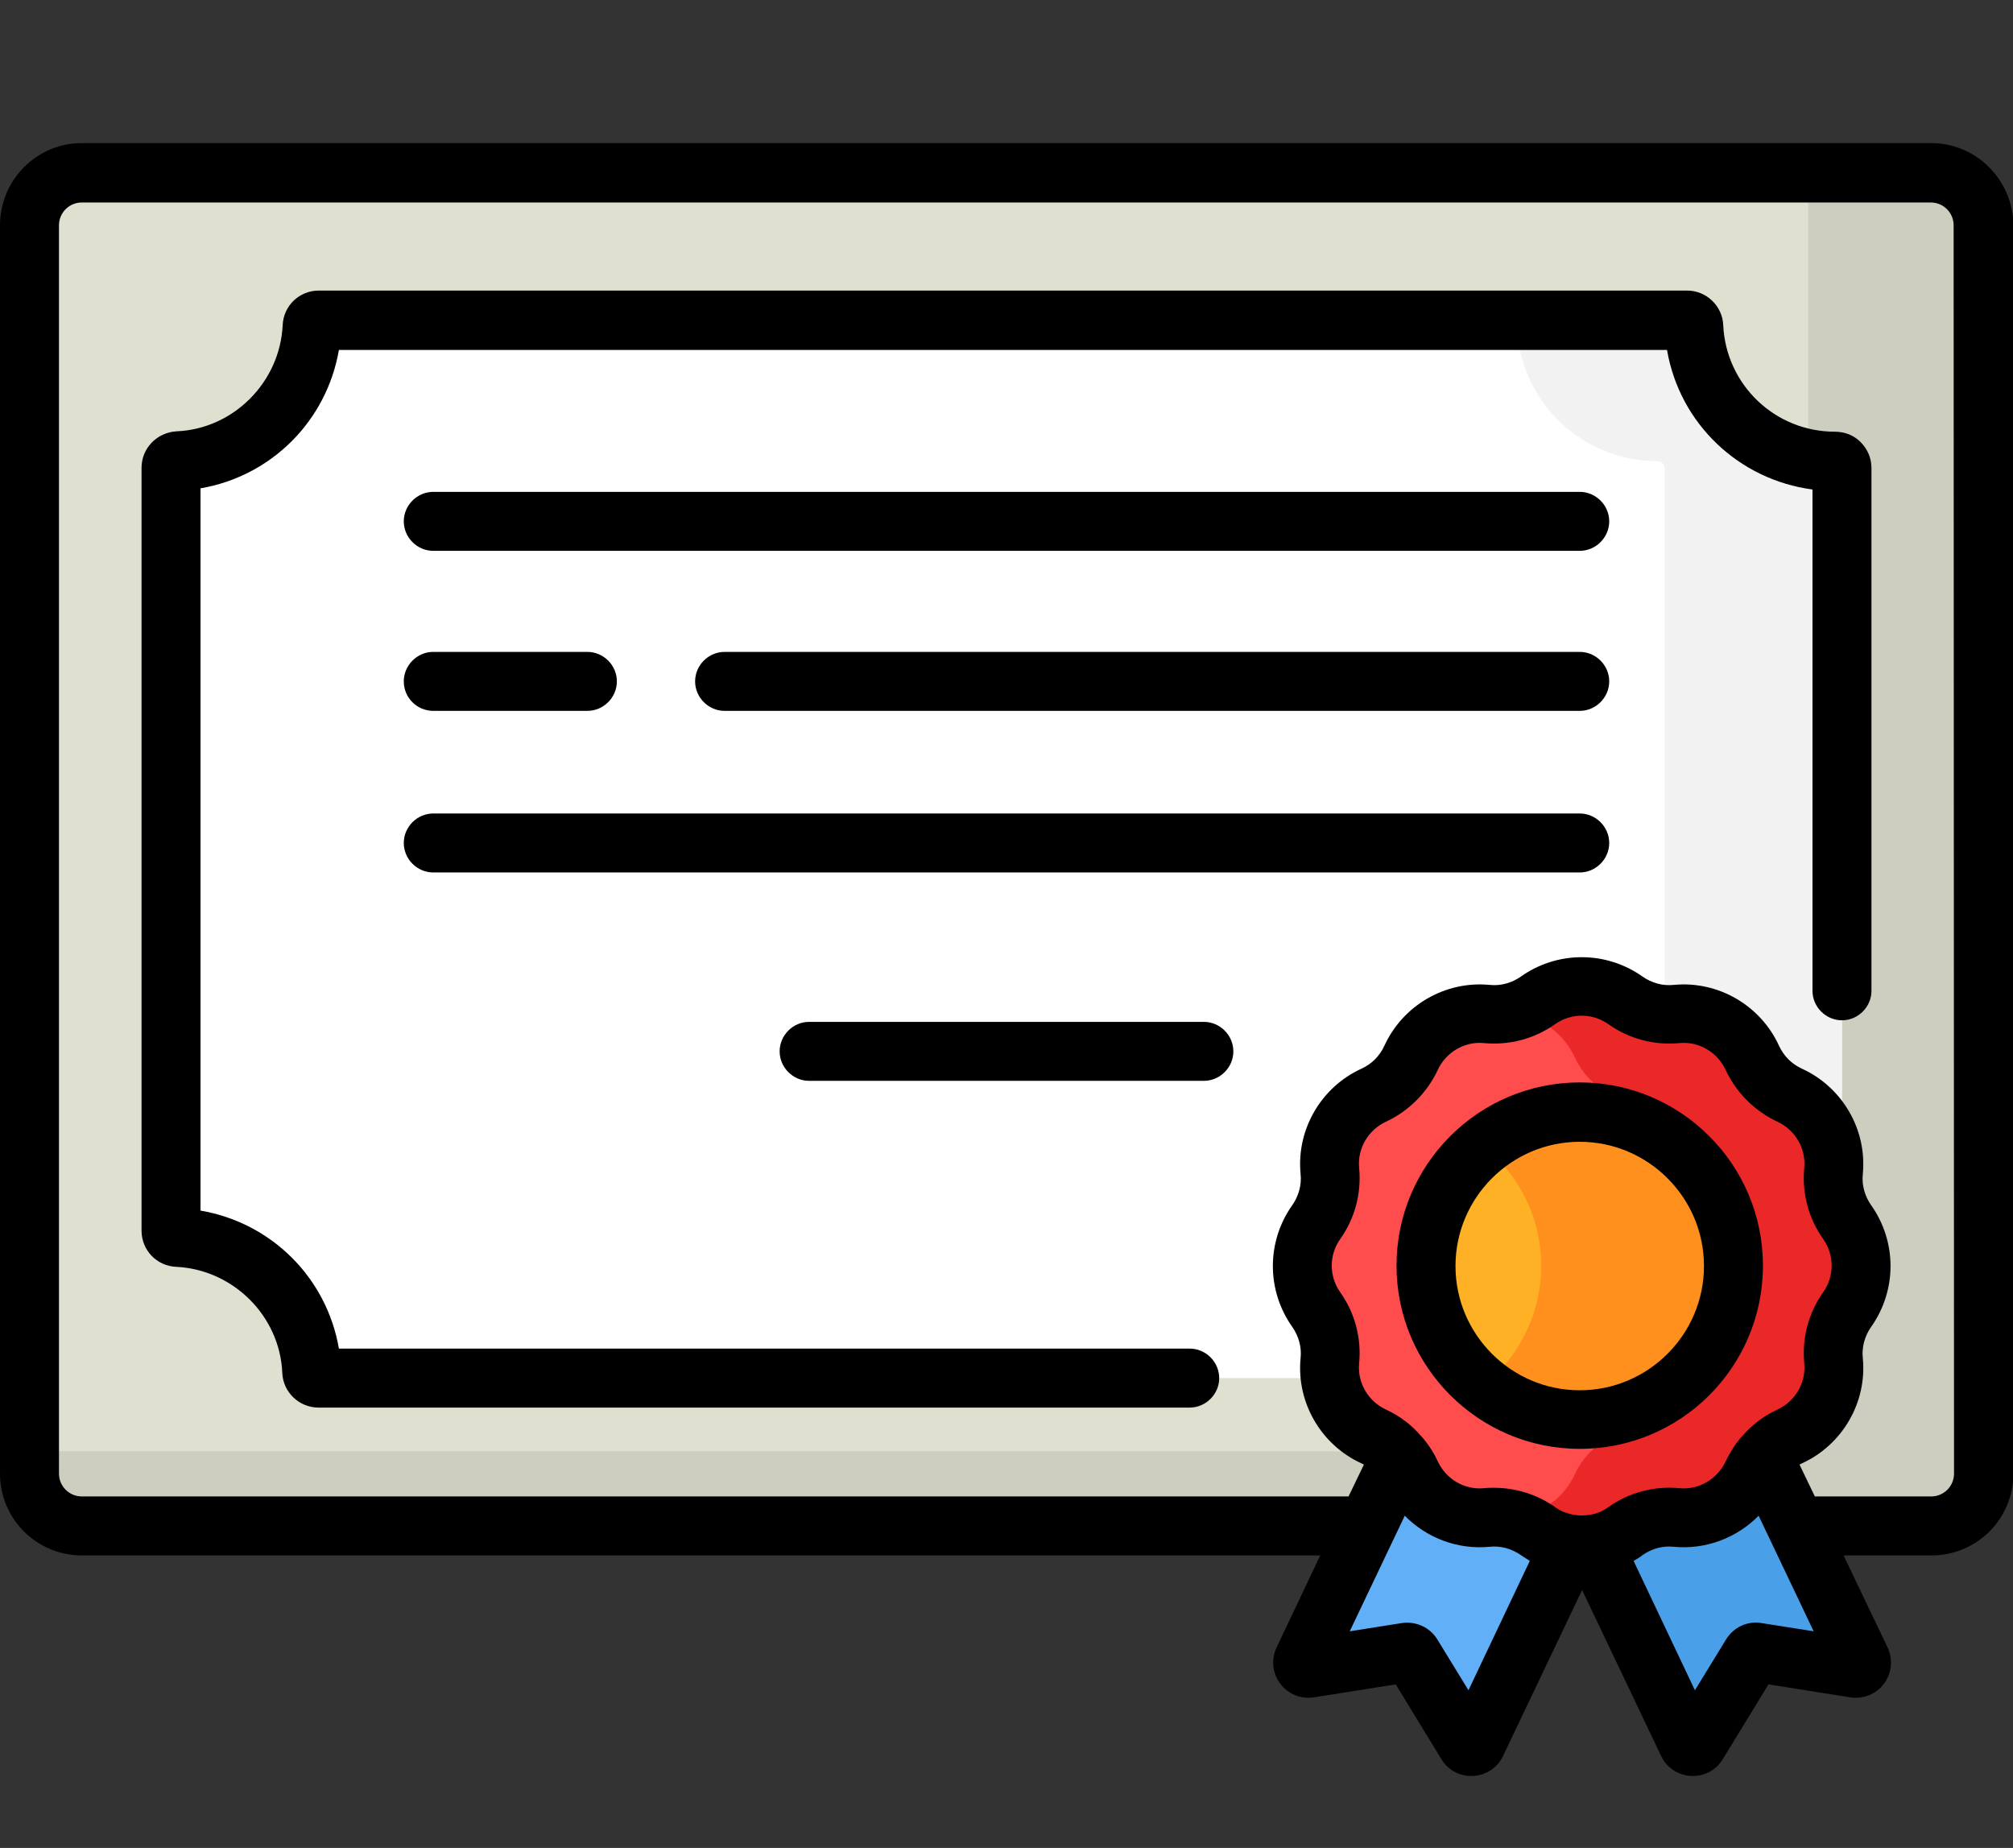
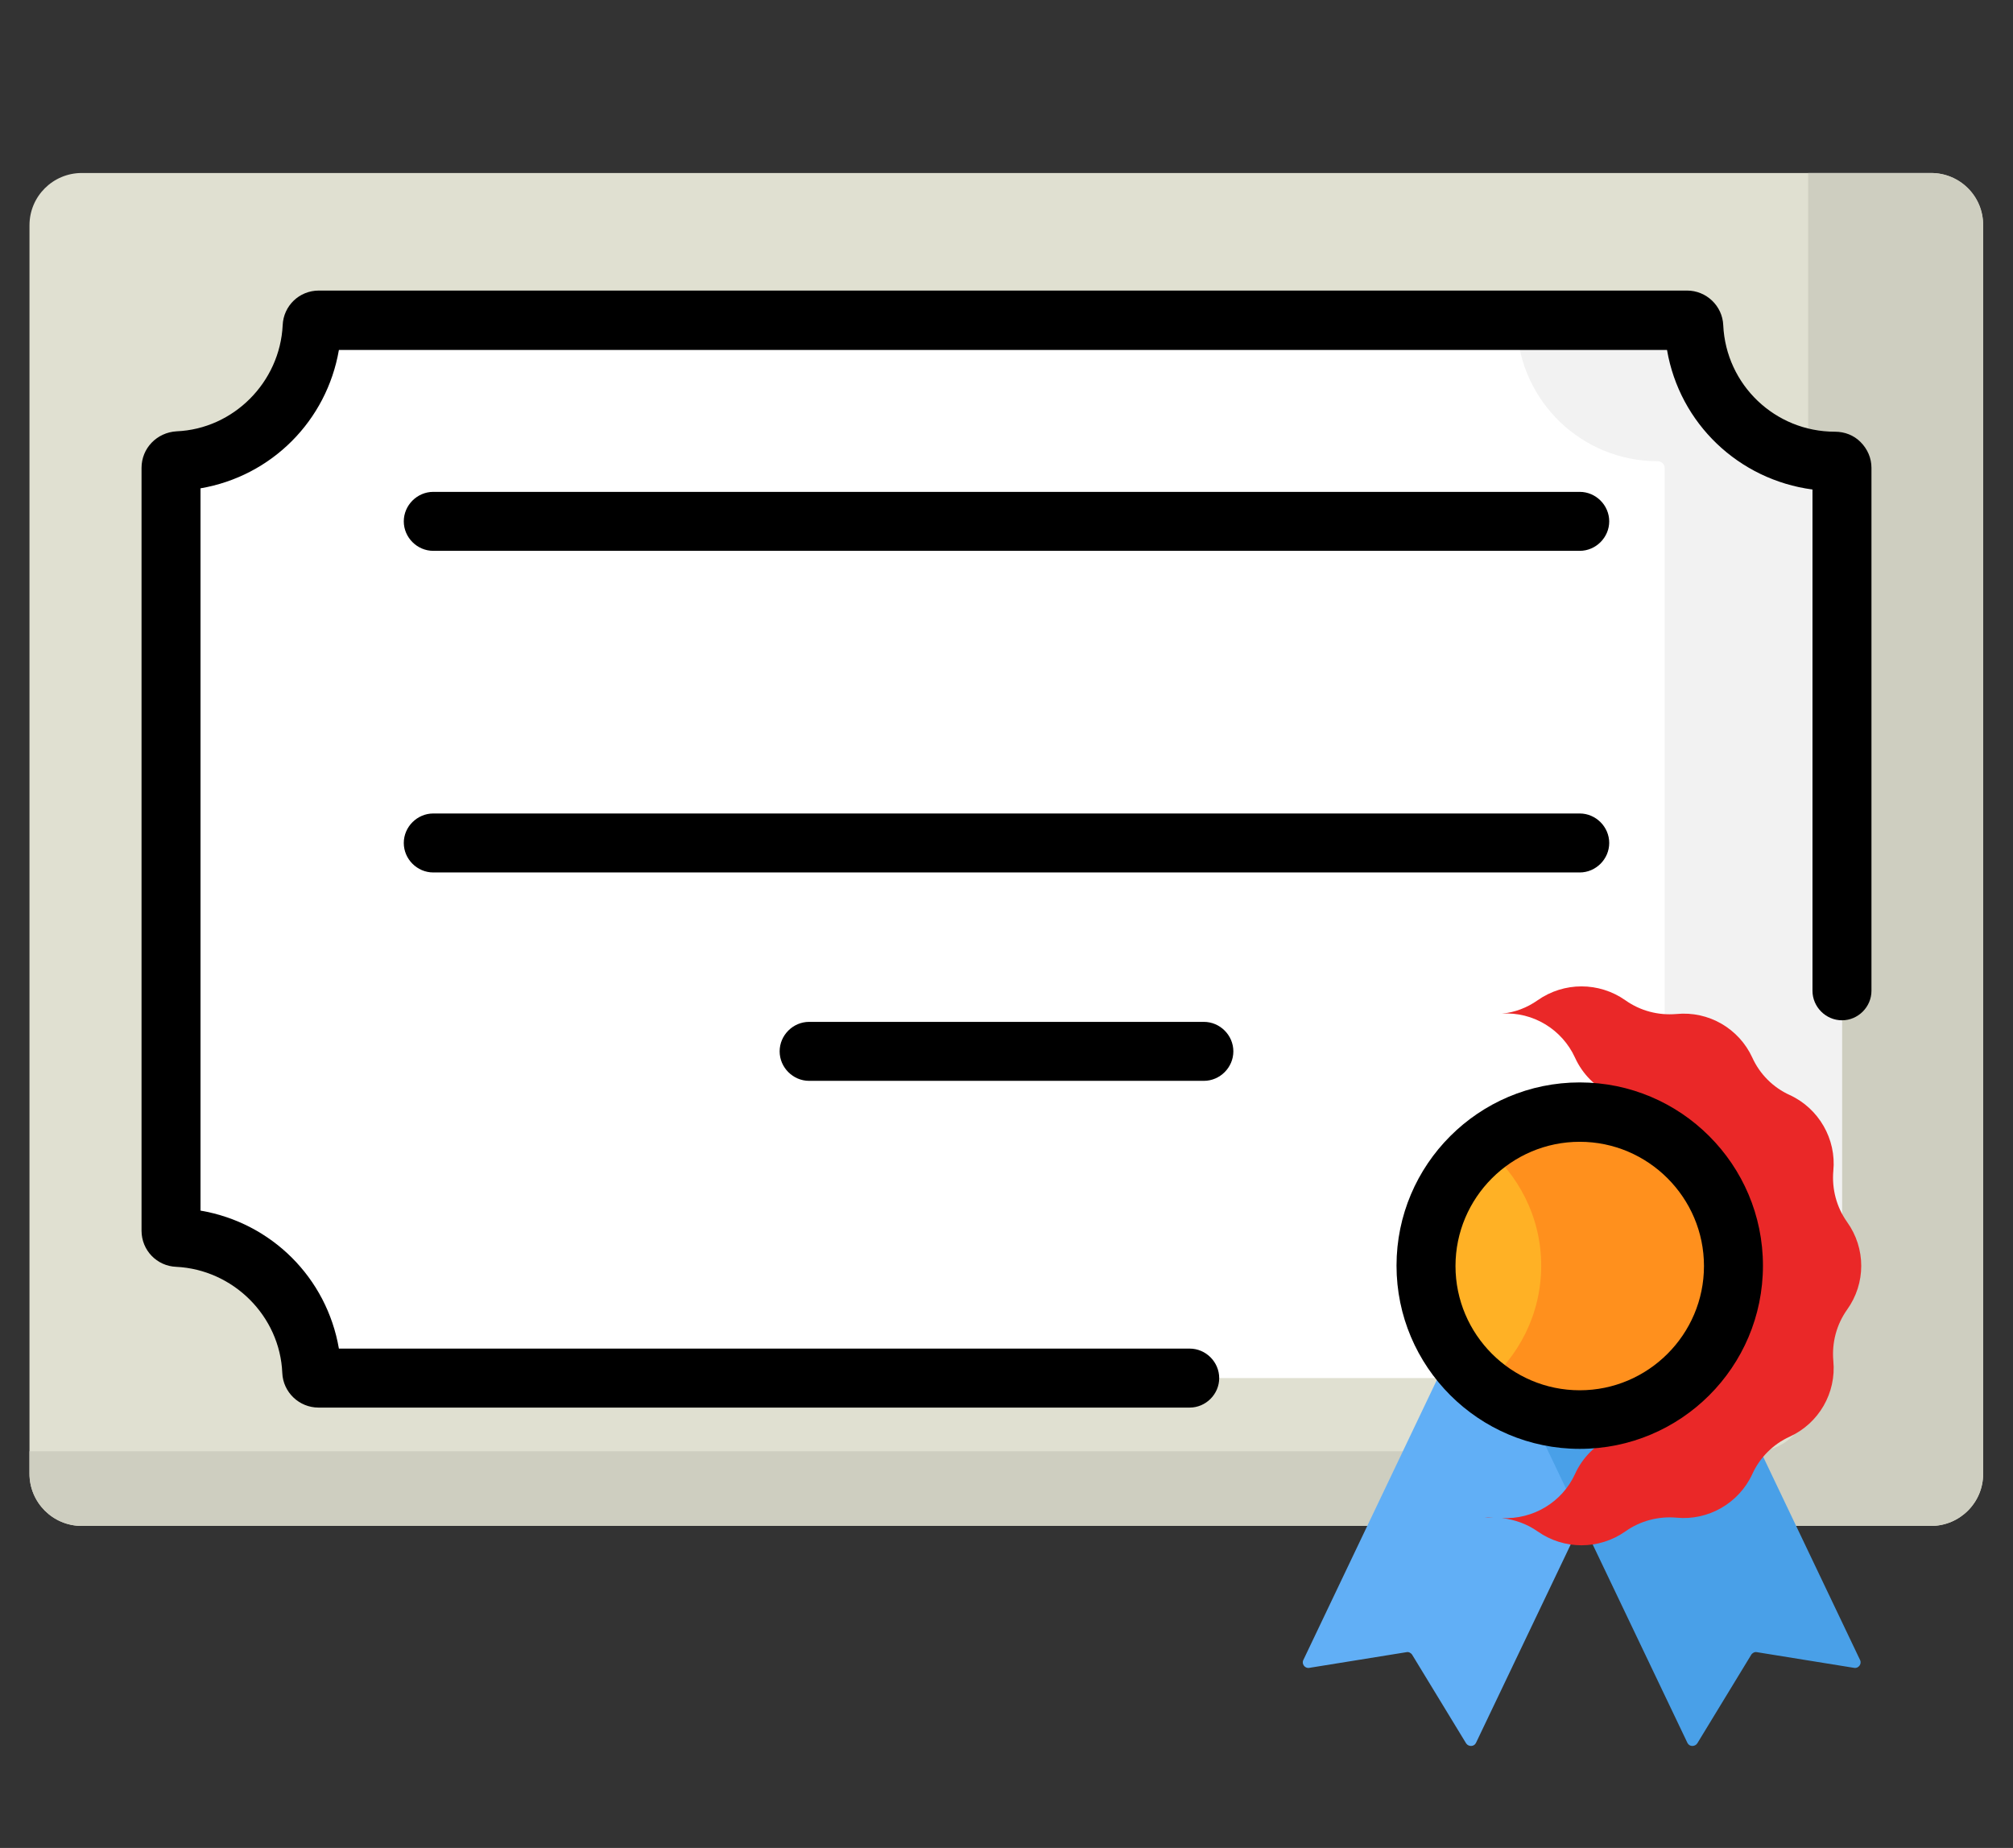
<svg xmlns="http://www.w3.org/2000/svg" version="1.1" id="Capa_1" x="0px" y="0px" viewBox="0 0 512 470" style="enable-background:new 0 0 512 470;" xml:space="preserve">
  <rect x="0" y="0" width="512" height="470" fill="#333333" stroke="none" />
  <style type="text/css">
	.st0{fill:#E0E0D1;}
	.st1{fill:#CECEC0;}
	.st2{fill:#FFFFFF;}
	.st3{fill:#F2F2F2;}
	.st4{fill:#61AFF6;}
	.st5{fill:#49A0E8;}
	.st6{fill:#FF4C4C;}
	.st7{fill:#EA2828;}
	.st8{fill:#FFB125;}
	.st9{fill:#FF901D;}
</style>
  <path class="st0" d="M491.2,388.1H20.8c-7.4,0-13.3-6-13.3-13.3V57.3c0-7.4,6-13.3,13.3-13.3h470.3c7.4,0,13.3,6,13.3,13.3v317.5  C504.5,382.1,498.5,388.1,491.2,388.1z" />
  <path class="st1" d="M491.2,44h-31.3v311.8c0,7.4-6,13.3-13.3,13.3H7.5v5.7c0,7.4,6,13.3,13.3,13.3h470.3c7.4,0,13.3-6,13.3-13.3  V57.3C504.5,49.9,498.5,44,491.2,44z" />
  <path class="st2" d="M466.7,314.7C466.7,314.7,466.7,314.7,466.7,314.7c1,0,1.8-0.8,1.8-1.7V119c0-1-0.8-1.7-1.8-1.7c0,0,0,0,0,0  c-19.3,0-35-15.2-35.8-34.2c0-0.9-0.8-1.6-1.7-1.6H81.1c-0.9,0-1.7,0.7-1.7,1.6c-0.8,18.5-15.7,33.4-34.2,34.2  c-0.9,0-1.6,0.8-1.6,1.7v194c0,0.9,0.7,1.7,1.6,1.7c18.5,0.8,33.4,15.7,34.2,34.2c0,0.9,0.8,1.6,1.7,1.6h348.1  c0.9,0,1.7-0.7,1.7-1.6C431.7,329.9,447.5,314.7,466.7,314.7z" />
  <path class="st3" d="M466.7,117.3C466.7,117.3,466.7,117.3,466.7,117.3c-19.3,0-35-15.2-35.9-34.2c0-0.9-0.8-1.6-1.7-1.6h-45  c0.9,0,1.7,0.7,1.7,1.6c0.9,19.1,16.6,34.2,35.8,34.2c0,0,0,0,0,0c1,0,1.8,0.8,1.8,1.7V313c0,1-0.8,1.7-1.8,1.7c0,0,0,0,0,0  c-19.3,0-35,15.2-35.8,34.2c0,0.9-0.8,1.6-1.7,1.6h45c0.9,0,1.7-0.7,1.7-1.6c0.9-19.1,16.6-34.2,35.8-34.2c0,0,0,0,0,0  c1,0,1.8-0.8,1.8-1.7V119C468.5,118.1,467.7,117.3,466.7,117.3z" />
  <path class="st4" d="M372.9,443.4l-13.7-22.5c-0.3-0.5-0.9-0.8-1.4-0.7l-24.8,4c-1.1,0.2-2-1-1.5-2l37-77.6l44,21l-37.1,77.7  C374.9,444.3,373.5,444.3,372.9,443.4z" />
  <path class="st5" d="M431.7,443.4l13.7-22.5c0.3-0.5,0.9-0.8,1.4-0.7l24.8,4c1.1,0.2,2-1,1.5-2l-37-77.6l-44,21l37.1,77.7  C429.7,444.3,431.1,444.3,431.7,443.4z" />
-   <path class="st6" d="M413.5,254.5L413.5,254.5c3.8,2.7,8.4,3.9,13,3.5l0,0c8.1-0.8,15.9,3.7,19.3,11.1l0,0c1.9,4.2,5.3,7.6,9.5,9.5  l0,0c7.4,3.4,11.9,11.1,11.1,19.3l0,0c-0.4,4.6,0.8,9.2,3.5,13l0,0c4.7,6.7,4.7,15.6,0,22.3l0,0c-2.7,3.8-3.9,8.4-3.5,13l0,0  c0.8,8.1-3.7,15.9-11.1,19.3l0,0c-4.2,1.9-7.6,5.3-9.5,9.5l0,0c-3.4,7.4-11.1,11.9-19.3,11.1l0,0c-4.6-0.4-9.2,0.8-13,3.5l0,0  c-6.7,4.7-15.6,4.7-22.3,0l0,0c-3.8-2.7-8.4-3.9-13-3.5l0,0c-8.1,0.8-15.9-3.7-19.3-11.1l0,0c-1.9-4.2-5.3-7.6-9.5-9.5l0,0  c-7.4-3.4-11.9-11.1-11.1-19.3l0,0c0.4-4.6-0.8-9.2-3.5-13l0,0c-4.7-6.7-4.7-15.6,0-22.3l0,0c2.7-3.8,3.9-8.4,3.5-13l0,0  c-0.8-8.1,3.7-15.9,11.1-19.3l0,0c4.2-1.9,7.6-5.3,9.5-9.5l0,0c3.4-7.4,11.1-11.9,19.3-11.1l0,0c4.6,0.4,9.2-0.8,13-3.5l0,0  C397.9,249.7,406.8,249.7,413.5,254.5z" />
  <g>
    <path class="st7" d="M377.5,386c0.2,0,0.5,0,0.7,0l0,0c0.5,0,1.1-0.1,1.6-0.1C379,385.9,378.3,385.9,377.5,386z" />
-     <path class="st7" d="M379.8,258c-0.5,0-1.1,0-1.6-0.1l0,0c-0.2,0-0.5,0-0.7,0C378.3,258,379,258,379.8,258z" />
    <path class="st7" d="M469.8,310.8c-2.7-3.8-3.9-8.4-3.5-13c0.8-8.1-3.7-15.9-11.1-19.3c-4.2-1.9-7.6-5.3-9.5-9.5l0,0   c-3.4-7.4-11.1-11.9-19.3-11.1c-4.6,0.4-9.2-0.8-13-3.5c-6.7-4.7-15.6-4.7-22.3,0l0,0c-2.7,1.9-5.8,3.1-9.1,3.4   c7.9-0.5,15.3,4,18.6,11.2l0,0c1.9,4.2,5.3,7.6,9.5,9.5c7.4,3.4,11.9,11.1,11.1,19.3c-0.4,4.6,0.8,9.2,3.5,13   c4.7,6.7,4.7,15.6,0,22.3c-2.7,3.8-3.9,8.4-3.5,13c0.8,8.1-3.7,15.9-11.1,19.3c-4.2,1.9-7.6,5.3-9.5,9.5l0,0   c-3.3,7.2-10.7,11.6-18.6,11.2c3.3,0.4,6.4,1.5,9.1,3.4l0,0c6.7,4.7,15.6,4.7,22.3,0l0,0c3.8-2.7,8.4-3.9,13-3.5   c8.1,0.8,15.9-3.7,19.3-11.1l0,0c1.9-4.2,5.3-7.6,9.5-9.5c7.4-3.4,11.9-11.1,11.1-19.3c-0.4-4.6,0.8-9.2,3.5-13   C474.6,326.4,474.6,317.5,469.8,310.8z" />
  </g>
  <circle class="st8" cx="401.8" cy="321.9" r="39.1" />
  <path class="st9" d="M401.8,282.8c-9.3,0-17.8,3.2-24.5,8.6c8.9,7.2,14.7,18.2,14.7,30.5c0,12.3-5.7,23.3-14.7,30.5  c6.7,5.4,15.2,8.6,24.5,8.6c21.6,0,39.1-17.5,39.1-39.1C440.9,300.3,423.4,282.8,401.8,282.8z" />
  <path d="M401.8,125.1H110.2c-4.1,0-7.5,3.4-7.5,7.5s3.4,7.5,7.5,7.5h291.6c4.1,0,7.5-3.4,7.5-7.5S405.9,125.1,401.8,125.1z" />
  <path d="M401.8,206.9H110.2c-4.1,0-7.5,3.4-7.5,7.5c0,4.1,3.4,7.5,7.5,7.5h291.6c4.1,0,7.5-3.4,7.5-7.5S405.9,206.9,401.8,206.9z" />
  <path d="M306.2,259.9H205.8c-4.1,0-7.5,3.4-7.5,7.5c0,4.1,3.4,7.5,7.5,7.5h100.4c4.1,0,7.5-3.4,7.5-7.5S310.3,259.9,306.2,259.9z" />
-   <path d="M401.8,165.8H184.3c-4.1,0-7.5,3.4-7.5,7.5c0,4.1,3.4,7.5,7.5,7.5h217.5c4.1,0,7.5-3.4,7.5-7.5S405.9,165.8,401.8,165.8z" />
-   <path d="M110.2,180.8h39.2c4.1,0,7.5-3.4,7.5-7.5c0-4.1-3.4-7.5-7.5-7.5h-39.2c-4.1,0-7.5,3.4-7.5,7.5  C102.7,177.5,106.1,180.8,110.2,180.8z" />
  <path d="M466.7,109.8C466.7,109.8,466.7,109.8,466.7,109.8c-15.2,0-27.7-11.9-28.4-27.1c-0.2-4.9-4.3-8.8-9.2-8.8H81.1  c-5,0-9,3.9-9.2,8.8c-0.7,14.5-12.5,26.4-27,27C39.9,110,36,114,36,119v194c0,5,3.9,9,8.8,9.2c14.5,0.7,26.4,12.5,27,27  c0.2,4.9,4.3,8.8,9.2,8.8h221.6c4.1,0,7.5-3.4,7.5-7.5c0-4.1-3.4-7.5-7.5-7.5H86.2C83.1,325,69.1,311,51,307.9V124.2  c18.1-3.1,32.1-17.2,35.2-35.2H424c3.2,18.7,18.2,33,37,35.5v127.5c0,4.1,3.4,7.5,7.5,7.5c4.1,0,7.5-3.4,7.5-7.5V119  c0-2.5-1-4.8-2.8-6.6C471.5,110.7,469.2,109.8,466.7,109.8z" />
-   <path d="M491.2,36.4H20.8C9.3,36.4,0,45.8,0,57.3v317.5c0,11.5,9.3,20.8,20.8,20.8h315L324.7,419c-1.4,3-1.1,6.5,0.9,9.2  c2,2.7,5.3,4,8.6,3.5l20.8-3.3l11.6,19c1.6,2.7,4.5,4.3,7.6,4.3c0.2,0,0.3,0,0.5,0c3.3-0.2,6.2-2.1,7.6-5.1l20.1-42.2l20.1,42.2  c1.4,3,4.3,4.9,7.6,5.1c0.2,0,0.3,0,0.5,0c3.1,0,6-1.6,7.6-4.3l11.6-19l20.8,3.3c3.3,0.5,6.6-0.8,8.6-3.5c2-2.7,2.3-6.2,0.9-9.2  l-11.2-23.4h22.4c11.5,0,20.8-9.3,20.8-20.8V57.3C512,45.8,502.7,36.4,491.2,36.4z M373.5,429.9l-7.9-12.9c-1.9-3.1-5.4-4.7-9-4.2  l-13.3,2.1l14-29.4c5.5,5.6,13.4,8.7,21.6,7.9c2.8-0.3,5.6,0.5,7.9,2.1c0.8,0.5,1.5,1,2.3,1.5L373.5,429.9z M404.1,385.3  C404.1,385.3,404.1,385.3,404.1,385.3c-1.2,0.2-2.4,0.2-3.5,0c0,0-0.1,0-0.1,0c-1.8-0.3-3.5-0.9-5-2c-4.5-3.2-10-4.9-15.5-4.9  c-0.8,0-1.7,0-2.5,0.1c-5,0.5-9.7-2.3-11.8-6.8c-0.9-2-2.1-3.9-3.5-5.6c-0.1-0.1-0.1-0.2-0.2-0.2c-0.1-0.1-0.1-0.2-0.2-0.3  c-0.1-0.1-0.2-0.2-0.3-0.3c-2.5-2.9-5.5-5.2-9-6.8c-4.5-2.1-7.3-6.8-6.8-11.8c0.6-6.4-1.1-12.8-4.8-18c-2.9-4.1-2.9-9.5,0-13.6  c3.7-5.2,5.4-11.6,4.8-18c-0.5-5,2.3-9.7,6.8-11.8c5.8-2.7,10.5-7.4,13.2-13.2c2.1-4.5,6.8-7.3,11.8-6.8c6.4,0.6,12.8-1.1,18-4.8  c4.1-2.9,9.5-2.9,13.6,0c5.2,3.7,11.6,5.4,18,4.8c5-0.5,9.7,2.3,11.8,6.8c2.7,5.8,7.4,10.5,13.2,13.2c4.5,2.1,7.3,6.8,6.8,11.8  c-0.6,6.4,1.1,12.8,4.8,18c2.9,4.1,2.9,9.5,0,13.6c-3.7,5.2-5.4,11.6-4.8,18c0.5,5-2.3,9.7-6.8,11.8c-3.5,1.6-6.5,3.9-9,6.8  c-0.1,0.1-0.2,0.2-0.3,0.3c-0.1,0.1-0.1,0.2-0.2,0.2c-0.1,0.1-0.2,0.2-0.2,0.3c-1.4,1.7-2.5,3.6-3.5,5.6c-2.1,4.5-6.8,7.3-11.8,6.8  c-6.4-0.6-12.8,1.1-18,4.8C407.6,384.4,405.9,385.1,404.1,385.3z M448,412.8c-3.6-0.6-7.1,1.1-9,4.2l-7.9,12.9L415.5,397  c0.8-0.5,1.6-0.9,2.3-1.5c2.3-1.6,5.1-2.4,7.9-2.1c8.2,0.8,16.1-2.3,21.6-7.9l14,29.4L448,412.8z M497,374.8c0,3.2-2.6,5.8-5.8,5.8  h-29.6l-3.9-8.1c0.2-0.1,0.4-0.2,0.6-0.3c10.3-4.7,16.6-15.5,15.5-26.8c-0.3-2.8,0.5-5.6,2.1-7.9c6.6-9.3,6.6-21.7,0-31  c-1.6-2.3-2.4-5.1-2.1-7.9c1.1-11.3-5.2-22.1-15.5-26.8c-2.6-1.2-4.6-3.2-5.8-5.8c-4.7-10.3-15.5-16.6-26.8-15.5  c-2.8,0.3-5.6-0.5-7.9-2.1c-9.3-6.6-21.7-6.6-31,0c-2.3,1.6-5.1,2.4-7.9,2.1c-11.3-1.1-22.1,5.2-26.8,15.5c-1.2,2.6-3.2,4.6-5.8,5.8  c-10.3,4.7-16.6,15.5-15.5,26.8c0.3,2.8-0.5,5.6-2.1,7.9c-6.6,9.3-6.6,21.7,0,31c1.6,2.3,2.4,5.1,2.1,7.9  c-1.1,11.3,5.2,22.1,15.5,26.8c0.2,0.1,0.4,0.2,0.6,0.3l-3.9,8.1H20.8c-3.2,0-5.8-2.6-5.8-5.8V57.3c0-3.2,2.6-5.8,5.8-5.8h470.3  c3.2,0,5.8,2.6,5.8,5.8L497,374.8L497,374.8z" />
  <path d="M448.4,321.9c0-25.7-20.9-46.6-46.6-46.6s-46.6,20.9-46.6,46.6c0,25.7,20.9,46.6,46.6,46.6S448.4,347.7,448.4,321.9z   M401.8,353.6c-17.4,0-31.6-14.2-31.6-31.6c0-17.4,14.2-31.6,31.6-31.6c17.4,0,31.6,14.2,31.6,31.6  C433.4,339.4,419.2,353.6,401.8,353.6z" />
</svg>